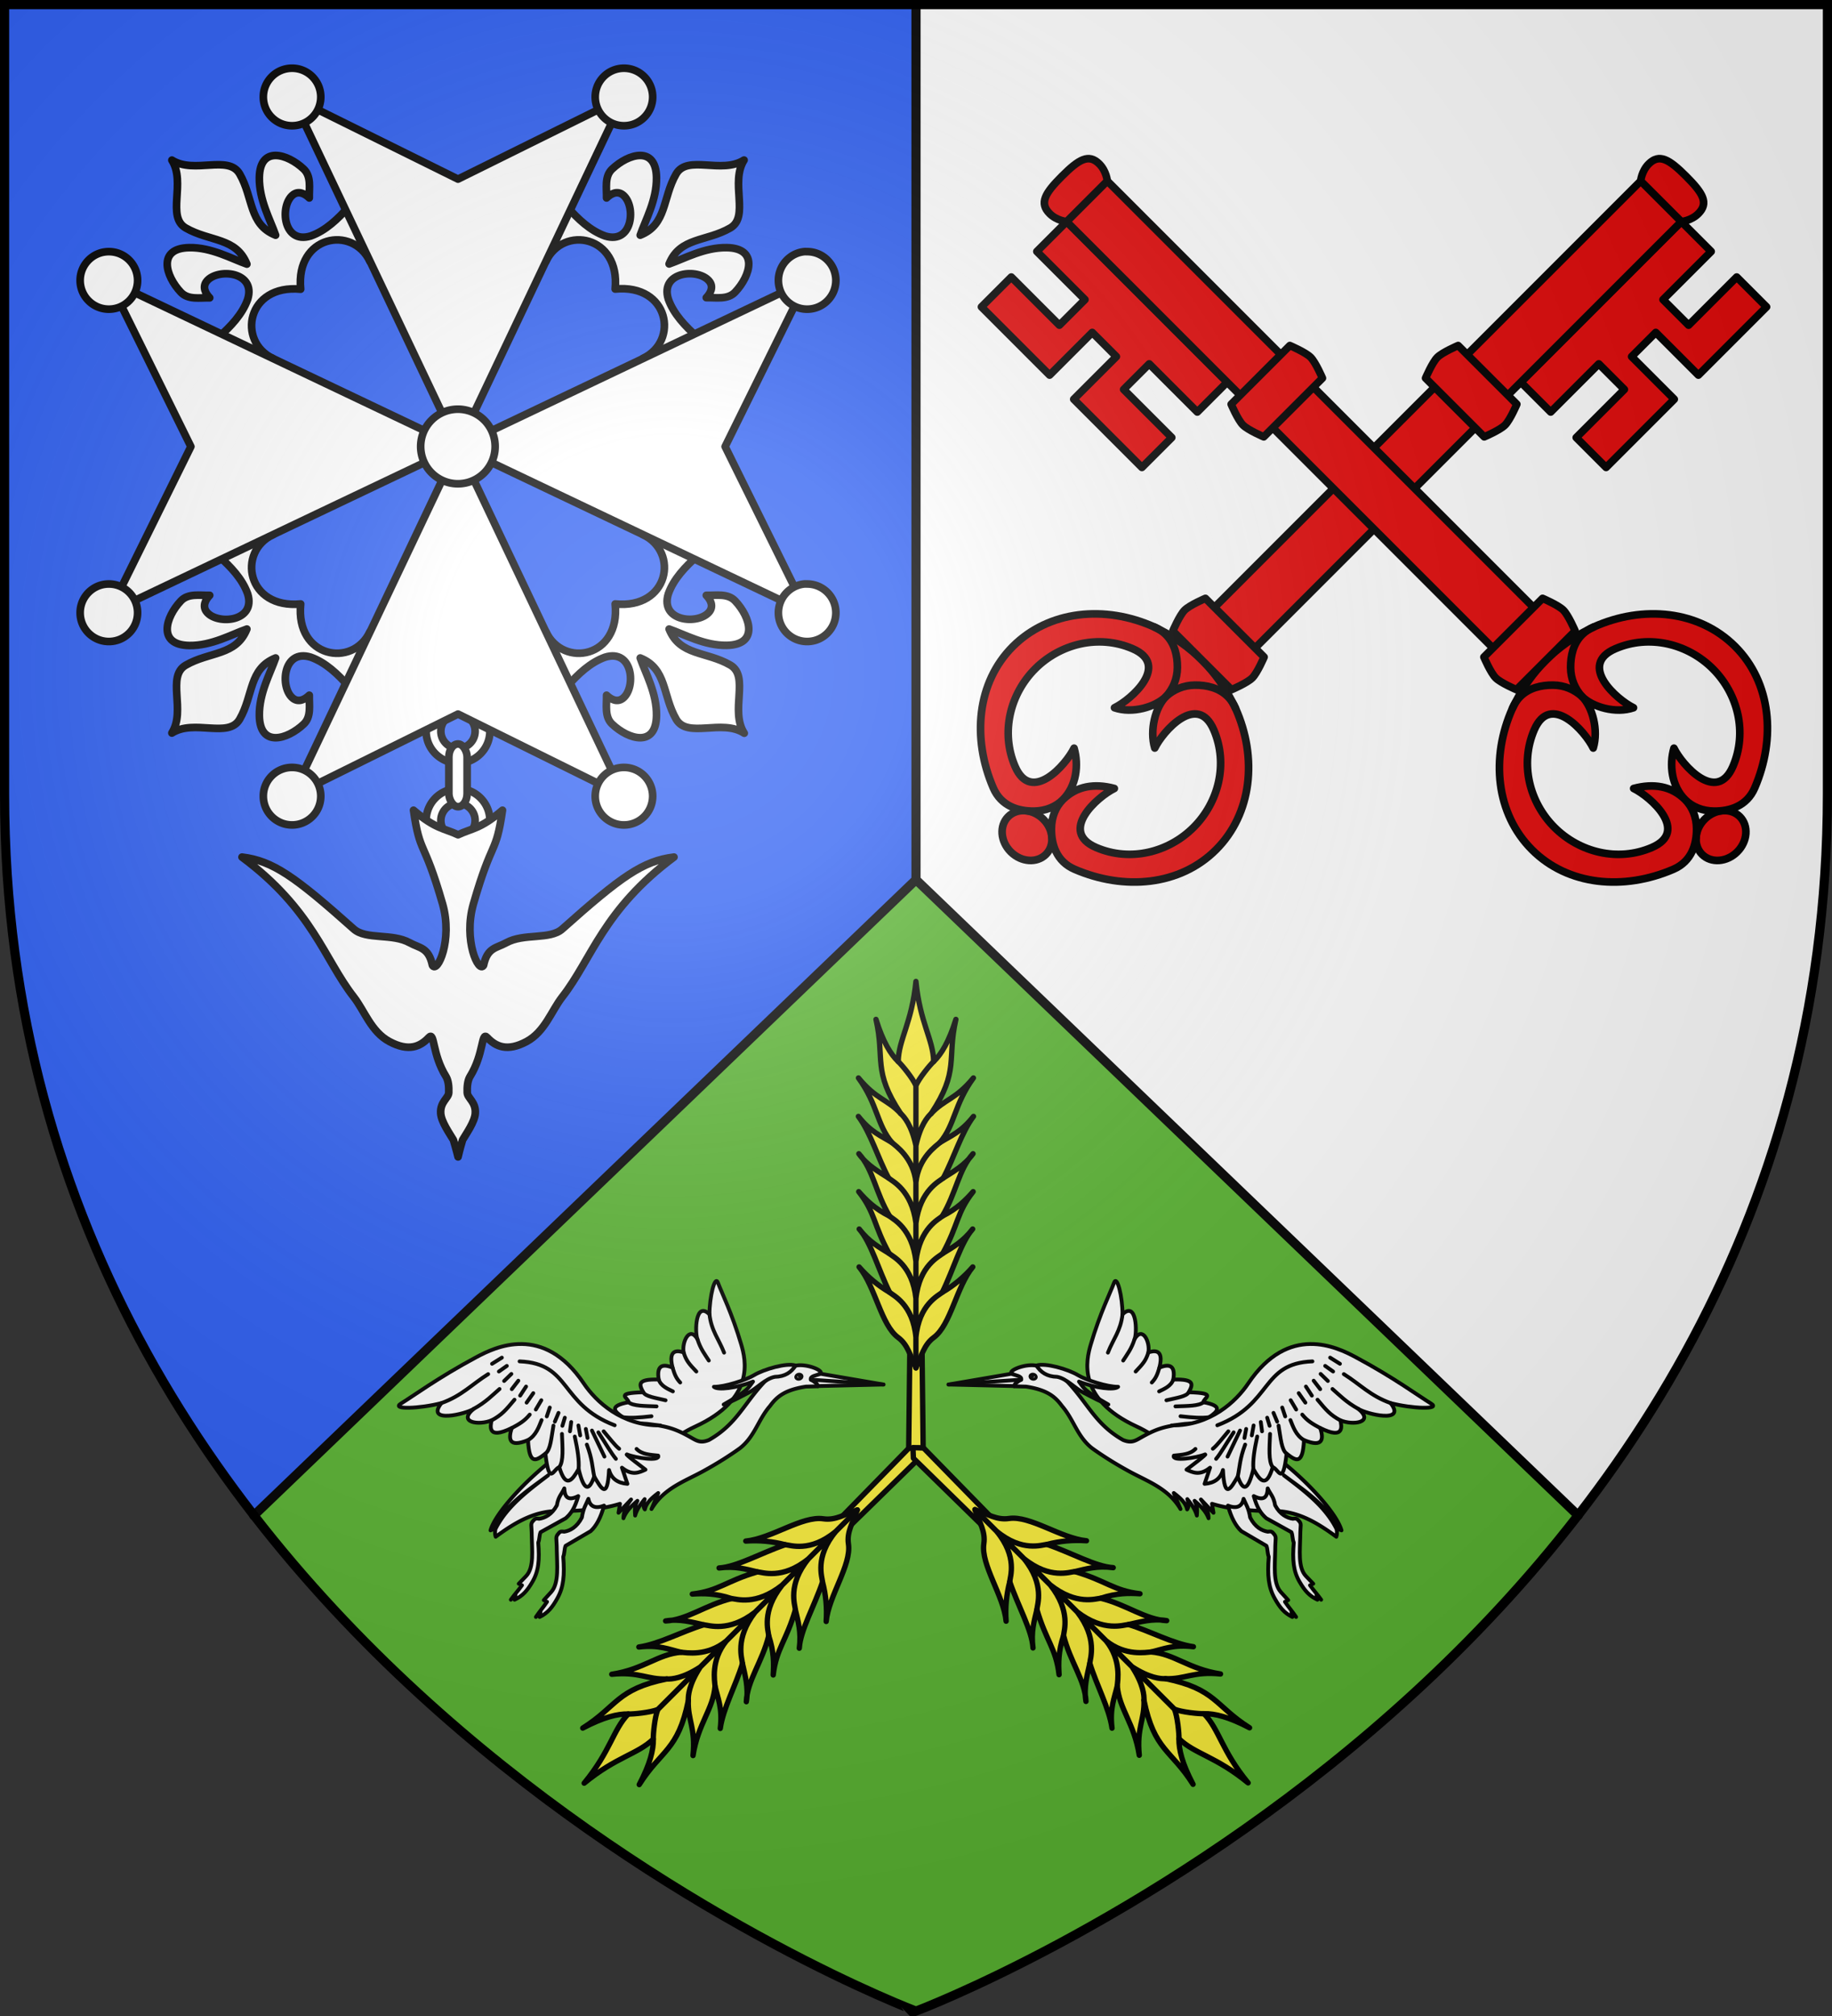
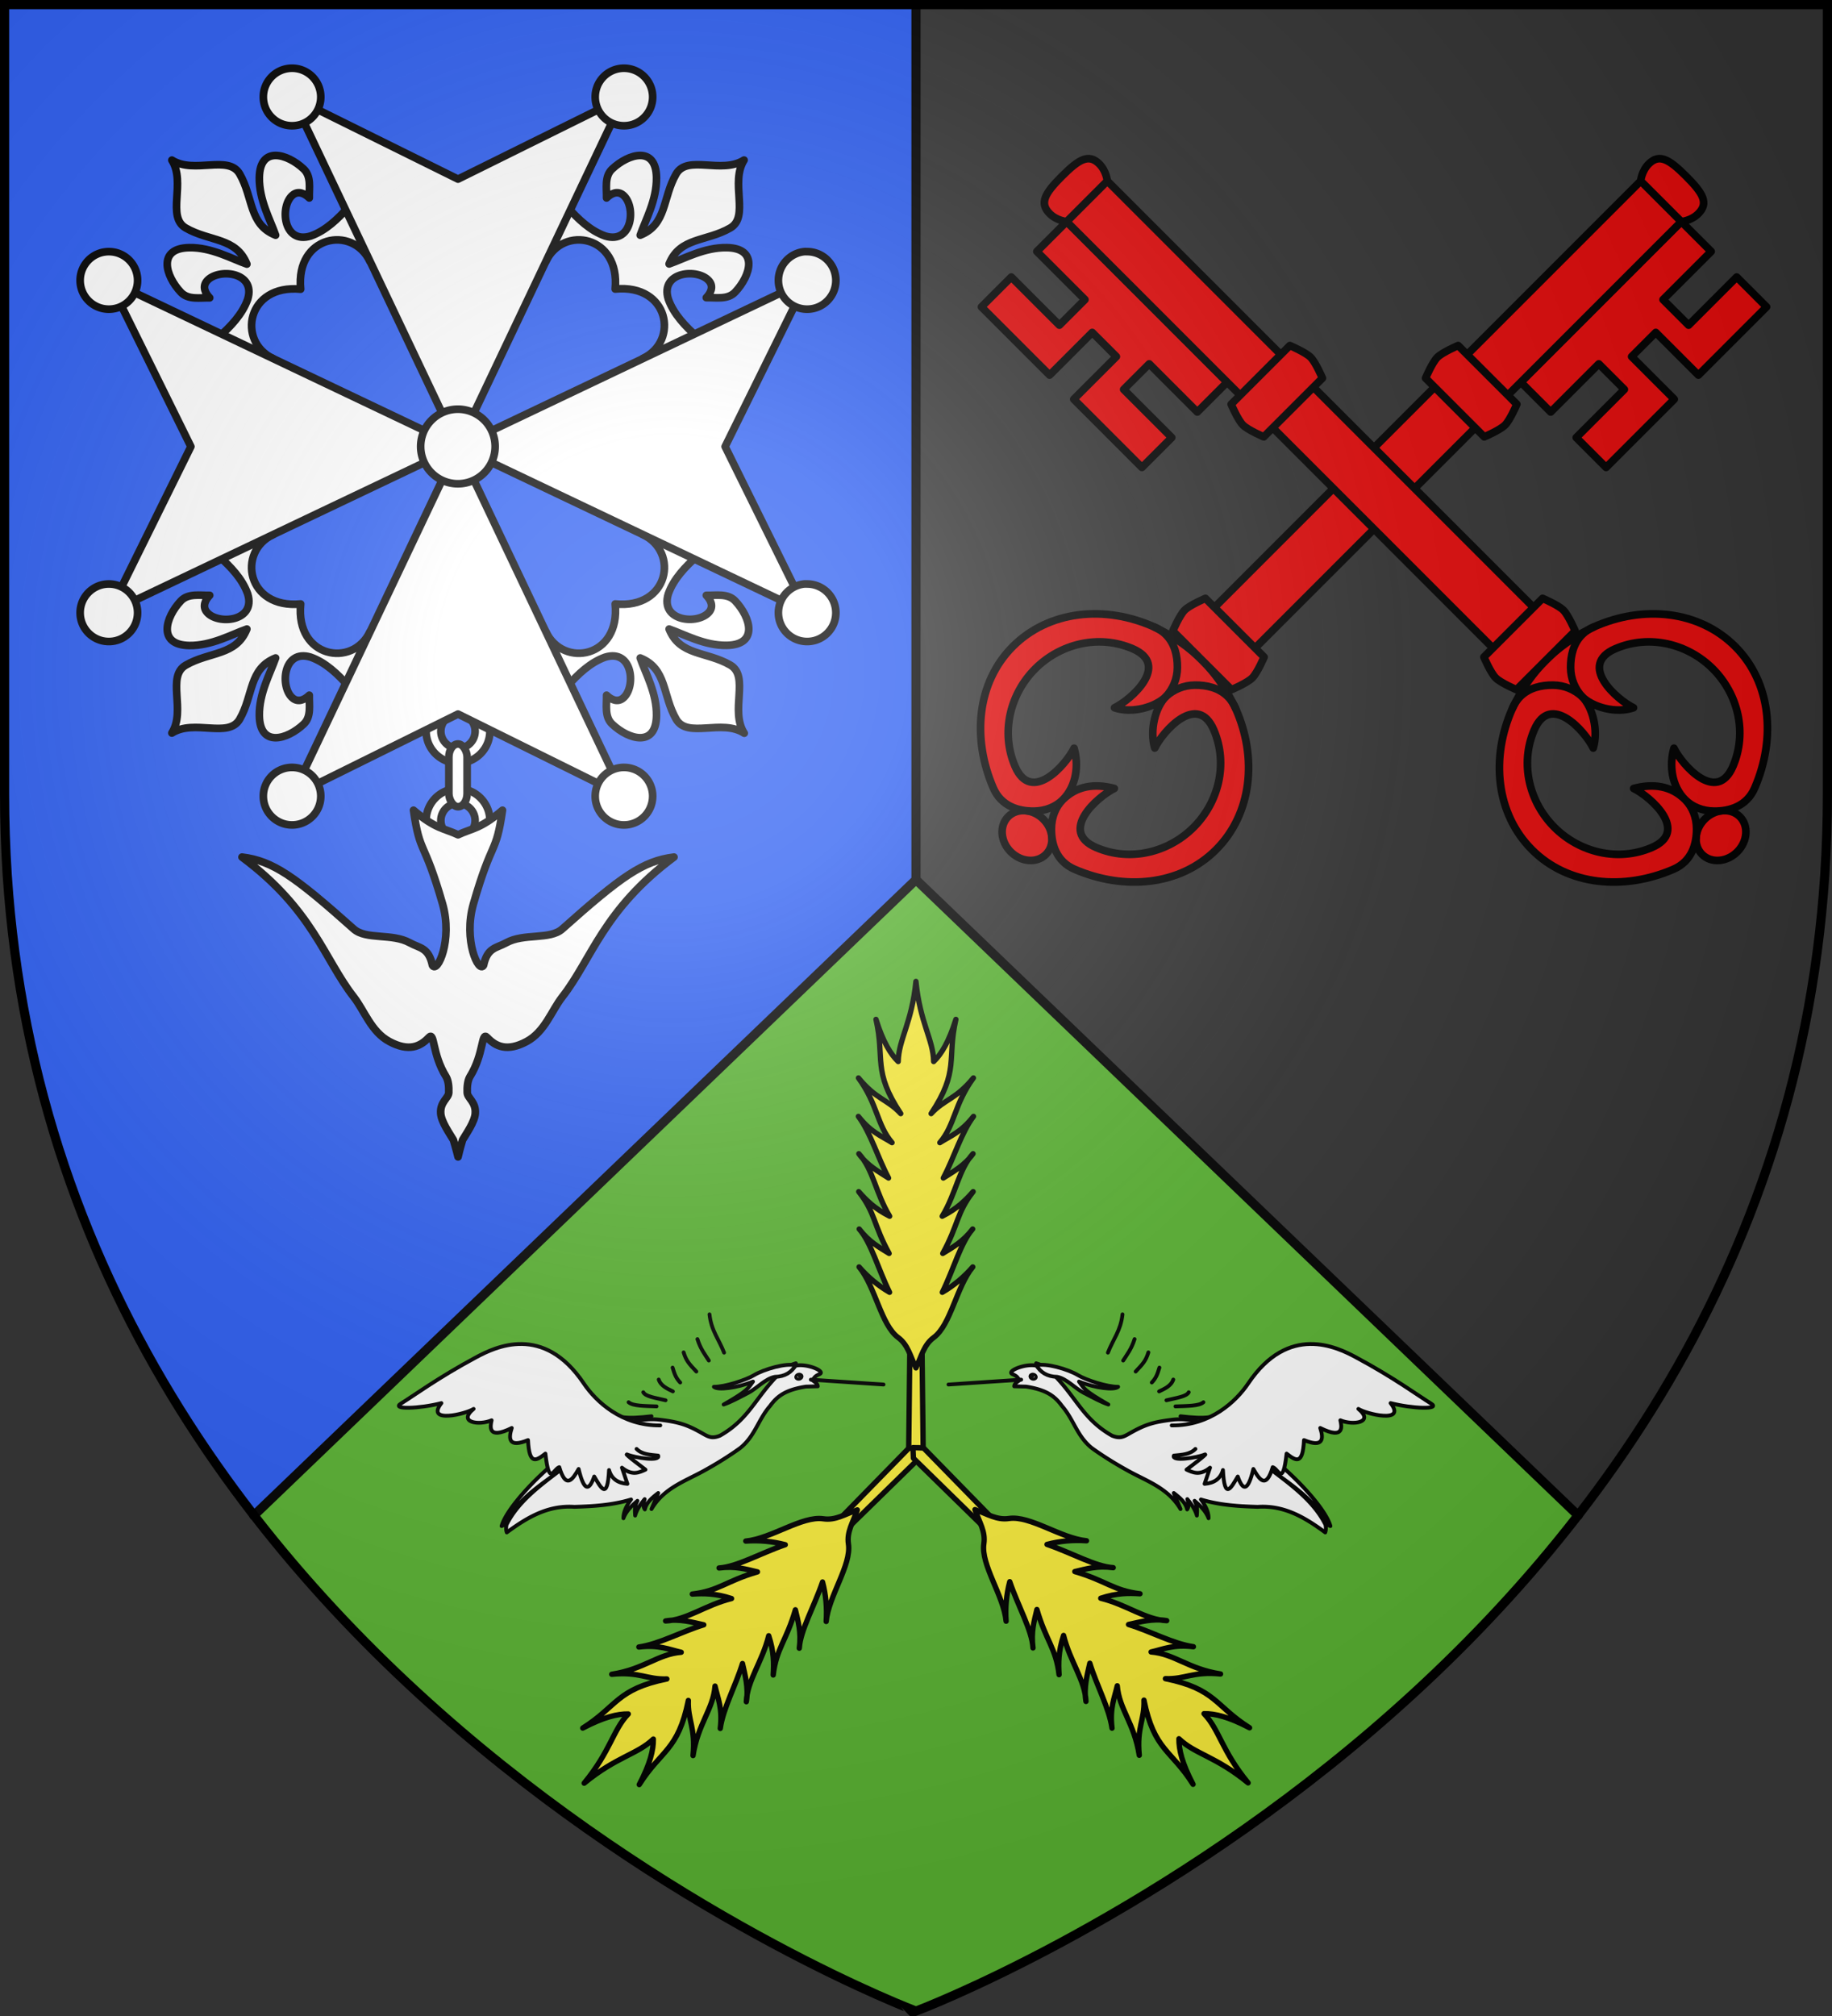
<svg xmlns="http://www.w3.org/2000/svg" xmlns:xlink="http://www.w3.org/1999/xlink" width="600" height="660">
  <rect width="100%" height="100%" fill="#333333" stroke="none" />
  <radialGradient id="e" cx="220" cy="220" r="405" gradientUnits="userSpaceOnUse">
    <stop offset="0" stop-color="#fff" stop-opacity=".31" />
    <stop offset=".19" stop-color="#fff" stop-opacity=".25" />
    <stop offset=".6" stop-color="#6b6b6b" stop-opacity=".125" />
    <stop offset="1" stop-opacity=".125" />
  </radialGradient>
-   <path fill="#fff" d="M1.5 1.5h597V260c0 286.31-298.5 398.5-298.5 398.5S1.5 546.31 1.5 260z" />
  <path fill="#2b5df2" d="M1.5 1.5H300v657S1.5 546.31 1.5 260z" />
  <path fill="#5ab532" d="M300 288 83.125 496.156C171.503 610.227 300 658.5 300 658.5s128.497-48.272 216.875-162.344z" />
  <g stroke="#000" stroke-linecap="round" stroke-linejoin="round" stroke-width="2.5">
    <use xlink:href="#a" width="100%" height="100%" transform="matrix(-1 0 0 1 900 0)" />
    <g id="a" fill="#e20909" stroke="#000" stroke-linecap="round" stroke-linejoin="round" stroke-width="2.26">
      <path stroke-width="2.5" d="m321.434 100.477 22.325 22.325 13.96-13.96 7.904 7.904-13.96 13.96 22.325 22.325 9.777-9.777-15.756-15.756 8.366-8.365 15.756 15.756 9.777-9.777-52.555-52.555-9.777 9.777 15.756 15.756-8.365 8.366L331.21 90.7z" />
      <path stroke-width="2.5" d="m360.957 57.555-13.303 13.303 145.702 145.704 13.303-13.303z" />
      <path stroke-width="2.5" d="M347.793 57.694c5.577-5.576 8.784-7.465 12.235-4.023 2.355 2.347 2.628 5.583 2.628 5.583l-13.303 13.303s-3.236-.273-5.584-2.627c-3.44-3.452-1.553-6.66 4.024-12.236zM558.298 268.2c-3.412 3.412-3.789 8.568-.841 11.516s8.104 2.571 11.516-.841 3.79-8.569.842-11.517-8.104-2.571-11.517.841" />
      <path stroke-width="2.5" d="M520.23 206.128c.56-.285 1.118-.59 1.742-.871 16.202-7.275 34.538-5.387 46.317 6.391 11.779 11.78 13.424 30.051 6.392 46.317-2.59 5.991-8.205 7.617-13.276 7.579-3.755-.028-7.117-1.354-9.502-3.74-4.482-4.483-5.254-11.402-3.67-16.859 2.646 5.467 14.005 18.378 19.34 5.912 4.777-11.165 1.582-23.727-6.592-31.9s-20.742-11.372-31.9-6.592c-12.466 5.34.444 16.693 5.911 19.339-5.817 1.993-13.395-.205-16.859-3.67 3.458 3.46 5.422 10.973 3.67 16.86-2.646-5.468-14.002-18.378-19.34-5.912-4.773 11.149-1.552 23.697 6.622 31.87 8.174 8.175 20.715 11.393 31.87 6.622 12.468-5.332-.444-16.694-5.91-19.34 6.498-1.745 12.367-.822 16.858 3.67 2.389 2.39 3.711 5.748 3.74 9.503.038 5.07-1.588 10.685-7.579 13.275-16.266 7.032-34.538 5.387-46.317-6.392-11.778-11.778-13.66-30.112-6.391-46.317.332-.74.69-1.404 1.031-2.057 2.516-4.83 5.702-9.449 9.89-13.637 4.19-4.189 8.997-7.539 13.952-10.051z" />
      <path stroke-width="2.5" d="M521.972 205.257c-1.497.647-2.736 1.478-3.73 2.448-2.984 2.91-3.877 7.024-3.848 10.827.028 3.755 1.466 7.01 3.739 9.502-2.492-2.273-5.747-3.71-9.502-3.739-3.803-.028-7.918.865-10.828 3.848-.97.994-1.8 2.233-2.447 3.73M422.437 113.123l-19.215 19.215s2.184 5.14 3.86 6.816c1.674 1.675 6.815 3.86 6.815 3.86l19.215-19.216s-2.184-5.14-3.86-6.816c-1.675-1.675-6.815-3.86-6.815-3.86m82.773 82.773-19.215 19.215s2.184 5.14 3.86 6.816 6.815 3.86 6.815 3.86l19.215-19.216s-2.184-5.14-3.86-6.815-6.815-3.86-6.815-3.86" />
    </g>
  </g>
  <g fill="#fff" stroke="#000" stroke-linecap="round" stroke-linejoin="round" stroke-width="2.5">
    <path d="M150 258.18c-5.758 0-10.44 4.684-10.44 10.447s4.682 10.45 10.44 10.45 10.44-4.687 10.44-10.45-4.682-10.447-10.44-10.447m0 4.834c3.104 0 5.61 2.506 5.61 5.613s-2.506 5.615-5.61 5.615a5.605 5.605 0 0 1-5.61-5.615 5.603 5.603 0 0 1 5.61-5.613M150 228.934c-5.758 0-10.44 4.685-10.44 10.449 0 5.763 4.682 10.449 10.44 10.449s10.44-4.686 10.44-10.45-4.682-10.448-10.44-10.448m0 4.834a5.605 5.605 0 0 1 5.61 5.615 5.605 5.605 0 0 1-5.61 5.615 5.605 5.605 0 0 1-5.61-5.615 5.605 5.605 0 0 1 5.61-5.615" />
    <rect width="5.989" height="20.537" x="147.006" y="243.564" rx="4.312" ry="4.316" />
    <path d="M135.427 265.246c2.185 15.005 3.277 8.98 9.515 30.653 3.43 11.919-1.767 22.981-3.326 20.112-1.236-5.877-4.222-5.59-7.39-7.351-5.817-3.233-14.319-.906-18.384-4.531-19.327-17.236-26.474-22.295-36.582-23.533 23.191 17.251 26.903 33.382 36.582 45.771 3.547 4.54 5.711 11.408 11.687 14.61 6.384 3.422 10.132 1.655 12.933-1.34 1.937-2.072.98 5.38 5.635 12.853.79 1.357.948 3.363.878 5.224-.069 1.796-2.898 3.026-2.633 6.796.194 2.765 2.887 6.534 4.157 8.692.963 3.21 1.524 5.548 1.524 5.548s.516-2.338 1.478-5.548c1.27-2.158 3.963-5.927 4.157-8.692.265-3.77-2.564-5-2.632-6.796-.071-1.862.087-3.867.877-5.224 4.655-7.473 3.698-14.925 5.635-12.853 2.801 2.995 6.55 4.762 12.934 1.34 5.975-3.203 8.139-10.07 11.686-14.61 9.68-12.39 13.391-28.52 36.582-45.771-10.108 1.238-17.255 6.297-36.582 23.533-4.065 3.625-12.567 1.298-18.384 4.53-3.168 1.762-6.154 1.475-7.39 7.352-1.558 2.87-6.756-8.193-3.326-20.112 6.238-21.672 7.33-15.648 9.515-30.653-7.18 6.174-10.064 5.918-14.55 8.045-4.485-2.127-7.415-1.871-14.596-8.045zM90.268 50.896c-2.95.004-5.247 1.964-5.33 7.219-.118 7.329 3.613 13.914 5.33 18.883-8.79-3.51-7.236-12.17-11.759-20.034-3.697-6.427-14.86.127-22.21-4.55v.051c4.67 7.357-1.874 18.48 4.547 22.18 7.856 4.526 16.509 3.024 20.015 11.821-4.964-1.718-11.544-5.505-18.866-5.388-10.5.168-7.833 9.231-2.77 14.595 2.429 2.572 6.225 1.746 9.46 1.83-1.431-1.468-2.473-3.583-.993-5.44 3.464-4.346 16.256-3.229 13.43 5.911-1.715 4.865-5.58 8.93-9.51 12.397-.717.632-2.134 2.34-2.718 3.034l3.24-.104 14.266 7.846 3.031-3.766c-11.945-5.682-8.513-24.402 9.041-22.702v-.053c-1.698-17.57 17.004-21.006 22.68-9.049l3.816-3.034-7.84-14.28.053-3.243c-.694.584-2.4 2.003-3.03 2.72-3.464 3.934-7.526 7.803-12.386 9.52-9.132 2.828-10.196-9.976-5.853-13.444 1.855-1.48 3.915-.438 5.382.994-.085-3.237.74-7.037-1.829-9.468-2.68-2.534-6.248-4.45-9.197-4.446m119.412 0c-2.949-.004-6.518 1.912-9.198 4.446-2.57 2.43-1.744 6.23-1.829 9.468 1.467-1.432 3.528-2.475 5.383-.994 4.343 3.468 3.279 16.272-5.853 13.444-4.86-1.717-8.922-5.586-12.385-9.52-.631-.717-2.337-2.136-3.031-2.72l.052 3.243-7.839 14.28 3.815 3.034c5.676-11.957 24.379-8.522 22.68 9.05h.053c17.554-1.7 20.986 17.02 9.04 22.702l3.032 3.818 14.266-7.846 3.24.052c-.584-.695-2-2.402-2.717-3.034-3.931-3.467-7.796-7.532-9.511-12.397-2.826-9.14 9.966-10.205 13.43-5.859 1.48 1.857.438 3.92-.993 5.388 3.235-.085 7.031.741 9.46-1.83 5.063-5.364 7.73-14.375-2.77-14.542-7.322-.118-13.902 3.617-18.866 5.335 3.506-8.797 12.16-7.242 20.015-11.77 6.422-3.7-.126-14.875 4.547-22.23h-.052c-7.35 4.677-18.514-1.877-22.21 4.55-4.523 7.864-2.97 16.525-11.759 20.034 1.716-4.969 5.447-11.554 5.33-18.883-.083-5.255-2.38-7.215-5.33-7.219zm3.92 120.31-3.032 3.82c11.958 5.687 8.508 24.444-9.093 22.701 1.741 17.618-16.998 21.071-22.68 9.102l-3.815 3.034 7.839 14.28-.052 3.244c.694-.585 2.4-2.003 3.03-2.72 3.464-3.935 7.526-7.804 12.386-9.52 9.132-2.829 10.196 9.975 5.853 13.443-1.855 1.481-3.915.438-5.383-.994.085 3.238-.74 7.038 1.83 9.468 5.358 5.068 14.36 7.738 14.528-2.773.117-7.328-3.615-13.914-5.33-18.883 8.788 3.51 7.235 12.17 11.758 20.034 3.713 6.456 14.966-.195 22.314 4.603-4.793-7.354 1.851-18.619-4.599-22.336-7.856-4.527-16.509-2.972-20.015-11.769 4.964 1.718 11.544 5.453 18.866 5.335 10.5-.167 7.833-9.178 2.77-14.541-2.429-2.573-6.225-1.746-9.46-1.831 1.432 1.468 2.473 3.53.993 5.388-3.464 4.346-16.256 3.281-13.43-5.859 1.715-4.865 5.58-8.93 9.511-12.397.716-.632 2.133-2.34 2.718-3.034l-3.24.052zm-127.2.053-14.266 7.846-3.24-.104c.584.695 2 2.402 2.717 3.034 3.931 3.466 7.796 7.532 9.511 12.397 2.826 9.14-9.966 10.257-13.43 5.91-1.48-1.856-.439-3.97.992-5.44-3.234.086-7.03-.74-9.458 1.831-5.064 5.364-7.731 14.427 2.77 14.595 7.321.117 13.9-3.67 18.865-5.388-3.506 8.797-12.16 7.295-20.015 11.822-6.421 3.7.123 14.822-4.547 22.179v.052c7.35-4.677 18.513 1.877 22.21-4.55 4.523-7.864 2.97-16.526 11.758-20.035-1.716 4.969-5.447 11.554-5.33 18.883.168 10.51 9.17 7.84 14.528 2.773 2.57-2.43 1.744-6.23 1.83-9.468-1.468 1.432-3.529 2.475-5.384.994-4.342-3.468-3.278-16.272 5.853-13.444 4.86 1.717 8.922 5.586 12.386 9.52.631.717 2.337 2.136 3.031 2.72l-.052-3.243 7.839-14.28-3.815-3.034c-5.682 11.969-24.422 8.516-22.68-9.102-17.555 1.7-20.987-17.02-9.042-22.702z" />
    <path d="M95.65 31.751 150 146.203l54.35-114.452L150 58.638zM150 146.203l114.343 54.402-26.86-54.402 26.86-54.401zm0 0L95.65 260.655 150 233.768l54.35 26.887zm0 0L35.657 91.802l26.861 54.401-26.861 54.402z" />
    <path d="M95.65 22.336c-5.195 0-9.406 4.215-9.406 9.415s4.211 9.416 9.406 9.416 9.407-4.216 9.407-9.416-4.211-9.415-9.407-9.415m108.7 0c-5.196 0-9.407 4.215-9.407 9.415s4.211 9.416 9.407 9.416 9.406-4.216 9.406-9.416-4.211-9.415-9.406-9.415M35.657 82.386c-5.195 0-9.407 4.216-9.407 9.416s4.212 9.415 9.407 9.415 9.406-4.215 9.406-9.415-4.211-9.416-9.406-9.416m227.746 0c-4.744.482-8.466 4.54-8.466 9.416 0 5.2 4.211 9.415 9.406 9.415s9.407-4.215 9.407-9.415-4.211-9.416-9.407-9.416c-.324 0-.624-.032-.94 0M35.657 191.19c-5.196 0-9.407 4.215-9.407 9.415s4.211 9.416 9.407 9.416 9.406-4.215 9.406-9.415-4.211-9.416-9.406-9.416m227.746 0c-4.744.482-8.466 4.54-8.466 9.415 0 5.2 4.211 9.416 9.406 9.416s9.407-4.215 9.407-9.415-4.211-9.416-9.407-9.416c-.324 0-.624-.032-.94 0M95.65 251.239c-5.195 0-9.406 4.216-9.406 9.416s4.211 9.416 9.406 9.416 9.407-4.216 9.407-9.416-4.212-9.415-9.407-9.415m108.7 0c-5.196 0-9.407 4.216-9.407 9.416s4.211 9.416 9.407 9.416 9.406-4.216 9.406-9.416-4.211-9.415-9.406-9.415M158.623 137.572a12.195 12.206 0 0 1-17.246 17.262 12.195 12.206 0 1 1 17.246-17.262" />
  </g>
  <g id="c" stroke="#000" stroke-linecap="round" stroke-linejoin="round" stroke-width="1.764">
    <path d="m302.383 479-.379-33.736h-4.008L297.617 479l2.383 2.577z" style="fill:#fcef3c;fill-rule:evenodd;stroke:#000;stroke-width:1.764;stroke-linecap:round;stroke-linejoin:round" transform="translate(2.378 -1.19)scale(.992)" />
    <path d="M305.875 442.609c5.664-4.18 7.487-16.739 12.894-23.29-2.936 3.377-6.29 6.17-10.066 8.37 3.803-7.741 6.099-16.46 10.027-20.884-3.311 4.306-6.592 6.001-9.877 8.055 5.192-9.452 4.55-13.436 10.034-20.39-2.495 2.808-5.198 5.591-10.21 8.11 4.602-7.59 5.43-15.49 10.17-20.624-2.73 3.848-6.61 5.967-9.81 8.014 3.618-6.818 5.893-14.899 9.967-20.333-4.151 5.267-7.526 6.4-11.111 8.66 5.034-5.889 4.71-12.634 11.08-21.351-5.855 7.141-9.513 6.971-13.96 11.769 9.402-14.175 5.176-17.916 8.177-31.1-2.318 7.433-4.79 11.463-7.334 13.92-.153-7.35-4.503-12.683-5.856-26.44-1.352 13.757-5.703 19.09-5.855 26.44-2.544-2.457-5.017-6.487-7.335-13.92 3.001 13.184-1.224 16.925 8.177 31.1-4.446-4.798-8.104-4.628-13.96-11.77 6.37 8.718 6.047 15.463 11.08 21.351-3.585-2.259-6.96-3.392-11.11-8.66 4.073 5.435 6.348 13.516 9.965 20.334-3.199-2.047-7.079-4.166-9.81-8.014 4.741 5.134 5.57 13.034 10.172 20.624-5.013-2.519-7.716-5.302-10.21-8.11 5.483 6.954 4.841 10.938 10.033 20.39-3.285-2.054-6.565-3.749-9.877-8.055 3.928 4.423 6.224 13.143 10.027 20.885-3.777-2.201-7.13-4.994-10.066-8.37 5.407 6.55 7.23 19.108 12.895 23.289 3.249 2.398 3.976 6.054 5.874 10.025 1.898-3.97 2.625-7.627 5.875-10.025z" style="fill:#fcef3c;fill-rule:evenodd;stroke:#000;stroke-width:1.764;stroke-linecap:round;stroke-linejoin:round" transform="translate(2.378 -1.19)scale(.992)" />
-     <path fill="none" stroke-width="1.75" d="M308.611 423.078c-1.138 1.02-7.655 3.856-8.633 14.79-.978-10.933-7.495-13.77-8.633-14.79m16.462-48.998c-1.138 1.02-6.99 4.899-7.829 13.014-.838-8.115-6.691-11.994-7.83-13.014m12.803-9.505c-1.138 1.02-3.573 3.856-4.973 10.503-1.4-6.647-3.835-9.483-4.973-10.503m-3.81 45.776c1.139 1.02 7.657 3.856 8.783 14.79 1.127-10.934 7.644-13.77 8.782-14.79m-17.389-12.182c1.138 1.02 7.356 3.857 8.607 14.791 1.251-10.934 7.47-13.77 8.607-14.79m-17.572-12.51c1.138 1.02 7.58 3.857 8.965 14.79 1.385-10.933 7.828-13.77 8.966-14.79m-14.774-38.128c1.138 1.02 4.884 5.556 5.808 7.915.925-2.359 4.671-6.895 5.81-7.915m-5.81 100.291v-92.376" />
  </g>
  <use xlink:href="#c" width="100%" height="100%" stroke-width="1.008" transform="rotate(-135 300.01 475.044)" />
  <use xlink:href="#c" width="100%" height="100%" stroke-width="1.008" transform="rotate(135 300.036 475.023)" />
  <g id="d" stroke="#000" stroke-linecap="round" stroke-linejoin="round">
-     <path fill="#fff" stroke-width="1.25" d="M389.658 485.712c-2.669-9.875-11.374-15.95-17.296-18.663-19.808-9.077-16.59-21.9-15.12-26.896 2.987-10.16 6.492-17.139 7.618-20.207.996-2.714 2.794 4.7 2.778 10.345 4.685-4.581 4.818 6.069 3.944 8.11 2.622-4.435 5.125.95 4.524 4.34 1.383-.406 5.306-1.618 3.61 4.99 2.624-1.064 5.423-1.335 4.547 3.91 7.296-.238 6.382 1.703 5.053 4.158 9.725.274 4.838 1.757 4.813 3.268 6.67 1.213 4.569 3.064 1.898 4.896 6.805.917 6.832 2.267 3.121 3.856 3.429 1.404 8.064 2.844-.64 3.889q3.82.623 5.21 4.404-2.47-.533-4.94-1.063c3.078 2.445 2.598 4.281 2.25 5.972.058-.858-6.389-5.423-5.59-4.388 1.514 1.966 4.466 8.408 2.556 7.912-.808-1.992-1.452-4.082-3.427-5.371" />
    <path fill="none" stroke-width="1.25" d="M396.027 463.964c-2.396.337-5.352.16-9.395-.311m7.497-4.586c-1.416 1.264-5.27 1.212-9.158 1.36m4.346-4.628c-.724 1.406-3.894 1.805-7.297 2.629m2.243-6.787c-.726 2.156-2.975 3.054-4.641 3.876m.094-7.787c-.633 2.143-1.128 3.471-2.492 4.876m-1.118-9.865c-.821 2.752-1.844 3.816-4.166 6.274m-.357-10.615c-1.01 3.252-2.52 5.1-3.728 7.02m-.226-15.123c-.561 5.327-3.092 8.176-4.774 12.534M399.27 467.789c-2.85-.318-4.973-.112-9.508-1.225" />
-     <path fill="#fff" stroke-width="1.25" d="M342.977 447.737c-.79-.211-1.637-.33-2.694-.33-3.238-1.608-11.044 1.421-8.683 2.467 1.492.66 1.488.891 2.323 1.967-.76.595-1.716 1.108-1.755 2.01l3.895.098c6.897 1.09 9.47 3.241 11.752 6.346 3.917 4.507 4.912 9.914 9.814 13.796 3.24 2.334 7.317 4.947 12.131 7.58 6.106 3.338 12.876 5.584 16.868 12.363l-2.2-5.247c1.986 1.522 3.868 3.103 4.374 5.374.651-.876.439-2.087.058-3.371 1.39 1.711 2.598 3.461 3.122 5.377.084-1.44.293-2.82-.746-4.825 1.953 1.685 3.74 3.454 4.578 5.704.03-1.978-.923-4.038-2.5-6.142l4.118 4.353-.487-2.935c6.147 1.865 12.35 2.222 18.597 2.412 8.677-.586 15.476 3.496 22.117 8.372.152-.543.332-1.024.085-2.506-3.669-7.342-10.474-12.46-17.248-17.587 6.589 4.94 13.672 9.363 17.604 17.143.38.604.823.683 1.255.865-2.293-8.397-23.961-29.46-37.108-32.403a44 44 0 0 0-4.607-1.478c-3.448-.896-6.987-1.319-10.21-.916-6.273.783-8.869 1.61-14.021 4.56-1.905 1.091-3.06 1.66-5.601.637-10.49-5.953-12.017-14.073-21.812-22.504-1.09-.487-2.004-.906-3.02-1.18z" />
+     <path fill="#fff" stroke-width="1.25" d="M342.977 447.737c-.79-.211-1.637-.33-2.694-.33-3.238-1.608-11.044 1.421-8.683 2.467 1.492.66 1.488.891 2.323 1.967-.76.595-1.716 1.108-1.755 2.01l3.895.098c6.897 1.09 9.47 3.241 11.752 6.346 3.917 4.507 4.912 9.914 9.814 13.796 3.24 2.334 7.317 4.947 12.131 7.58 6.106 3.338 12.876 5.584 16.868 12.363l-2.2-5.247c1.986 1.522 3.868 3.103 4.374 5.374.651-.876.439-2.087.058-3.371 1.39 1.711 2.598 3.461 3.122 5.377.084-1.44.293-2.82-.746-4.825 1.953 1.685 3.74 3.454 4.578 5.704.03-1.978-.923-4.038-2.5-6.142c6.147 1.865 12.35 2.222 18.597 2.412 8.677-.586 15.476 3.496 22.117 8.372.152-.543.332-1.024.085-2.506-3.669-7.342-10.474-12.46-17.248-17.587 6.589 4.94 13.672 9.363 17.604 17.143.38.604.823.683 1.255.865-2.293-8.397-23.961-29.46-37.108-32.403a44 44 0 0 0-4.607-1.478c-3.448-.896-6.987-1.319-10.21-.916-6.273.783-8.869 1.61-14.021 4.56-1.905 1.091-3.06 1.66-5.601.637-10.49-5.953-12.017-14.073-21.812-22.504-1.09-.487-2.004-.906-3.02-1.18z" />
    <path fill="#fff" stroke-width="1.25" d="M383.75 466.655c12.657.13 21.097-7.85 25.055-13.734 13.239-19.685 29.058-11.887 35.201-8.604 12.492 6.677 20.94 12.92 24.692 15.193 3.318 2.01-6.166 1.676-13.259-.158 5.325 6.82-8.073 3.546-10.557 1.893 5.33 4.418-1.689 5.509-5.893 3.733.382 1.71 1.548 6.576-6.599 2.515 1.094 3.337 1.19 6.65-5.321 3.963-.375 8.403-2.73 6.735-5.693 4.43-1.244 11.009-2.655 4.955-4.552 4.44-2.142 7.222-4.274 4.228-6.33.591-1.78 7.47-3.452 7.216-5.107 2.47-2.081 3.461-4.347 8.14-4.855-2.13q-1.136 4.158-6.017 4.53l1.793-5.296c-3.357 2.725-5.621 1.587-7.714.647 0 0 7.406-5.546 6.031-4.97-2.61 1.097-10.98 2.394-10.179.374 2.578-.282 5.264-.344 7.067-2.183" />
-     <path fill="none" stroke-width="1.25" d="M410.494 480.917c-.203-2.842.293-6.159 1.26-10.62M407.574 470.764l.558-2.958m-6.09 9.059 4.086-8.536m-7.838 9.27c1.508-1.785 3.347-5.061 5.746-8.666m-6.813 5.36c1.488-1.212 2.994-3.277 5.077-5.702m8.272-1.924-.594 3.256m2.946-4.383.408 3.047m1.683-4.461.798 2.659m1.273-4.234 1.194 2.87m1.662-4.62.978 2.903m1.792-5.295 1.807 3.048m.827-5.365 2.181 3.1m.178-5.264 1.944 2.972m.595-4.892 2.139 2.779m.141-4.986 2.37 2.307m-.882-4.937 2.6 1.834m-.976-4.54 3.214 2.013m-33.463 36.91c.662-3.151.6-5.64 2.419-10.456m9.017 7.394c-1.457-2.022-1.035-6.404-.863-10.888m5.416 6.448c-1.7-1.278-1.91-5.025-2.629-9.173m8.322 4.743c-2.642-1.522-3.563-4.377-4.442-6.542m9.777 2.61c-2.635-1.41-4.258-2.402-5.897-4.41m12.502 1.896c-3.383-1.822-4.626-3.33-7.5-6.771m13.373 3.006c-3.993-2.199-6.175-4.515-8.479-6.512m19.029 4.607c-6.643-2.354-9.99-6.158-15.311-9.48m-41.439 16.752c18.199-6.98 14.22-20.262 31.158-20.924" />
    <path fill="#fff" stroke-width="1.25" d="M339.44 447.058c2.857-1.006 10.492 1.244 13.61 3.146 2.588 1.58 9.584 3.87 13.15 3.81-1.203 1.176-7.45.448-12.82-1.71 1.583 2.114 1.46 2.865 9.617 7.508-2.341-.775-4.754-2.113-8.065-3.825-2.884-1.491-5.541-4.626-8.689-5.236-3.411-.062-5.426-1.552-6.804-3.693z" />
    <path fill="none" d="M339.32 450.97c-.114.424-.64.652-1.174.51s-.876-.605-.762-1.03.64-.653 1.174-.51.876.605.762 1.03" />
    <path stroke-width=".25" d="M338.55 450.725c-.042.157-.222.246-.401.197s-.292-.215-.25-.372.223-.245.402-.197.292.215.25.372z" />
-     <path fill="#fff" stroke-width="1.25" d="M331.24 449.746c-.403.088-20.606 3.521-20.606 3.521l21.508.506c.083-.702.861-1.387 2.305-2.096.35-1.186-1.9-1.401-3.207-1.931M402.168 492.905c1.064 3.972 2.56 6.705 4.384 8.365l8.209 4.803c.456 1.067.304 2.49.76 3.558-.456 6.107-.152 9.902 1.976 13.696 1.622 2.906 3.091 4.744 5.777 6.048l-.304-1.779 1.52 1.78c-1.317-1.957-2.33-3.025-3.648-4.981.456.118.608-.653 1.064-.534l-2.432-2.668c-2.662-2.965-1.864-9.131-1.825-13.697 0-4.21.608-4.15-.608-5.514-.658-.83-1.165-.593-1.824-.534-1.925-.296-4.155-1.482-5.777-4.624-.506-3.202-1.341-4.176-2.152-6.133-.456 2.456-2.203 3.38-5.12 2.214zm8.45-3.111c1.066 3.77 2.285 5.682 4.112 7.257q4.111 2.28 8.222 4.557c.457 1.013.305 2.363.762 3.376-.457 5.794-.153 9.395 1.98 12.995 1.623 2.757 3.095 4.501 5.785 5.739l-.304-1.688 1.523 1.688c-1.32-1.857-2.335-2.87-3.655-4.726.457.113.61-.619 1.066-.506l-2.436-2.532c-2.666-2.813-1.867-8.664-1.827-12.996 0-3.994.609-3.938-.61-5.232-.66-.787-1.167-.562-1.827-.506-1.928-.281-4.162-1.407-5.786-4.388-.508-3.038-1.624-3.713-2.436-5.57-.113 2.673-1.03 4.304-4.568 2.532" />
    <path fill="none" stroke-width="1.25" d="m310.634 453.267 23.813-1.59" />
  </g>
  <use xlink:href="#d" width="100%" height="100%" transform="matrix(-1 0 0 1 600 0)" />
  <path fill="none" stroke="#000" stroke-linecap="round" stroke-linejoin="round" stroke-width="3" d="M516.875 496.156 300 288 83.125 496.156M300 288V1.5" />
  <path fill="url(#e)" d="M1.5 1.5h597V260c0 286.31-298.5 398.5-298.5 398.5S1.5 546.31 1.5 260z" />
  <path fill="none" stroke="#000" stroke-width="3" d="M1.5 1.5h597v258.46c0 286.265-298.5 398.438-298.5 398.438S1.5 546.225 1.5 259.96z" />
</svg>